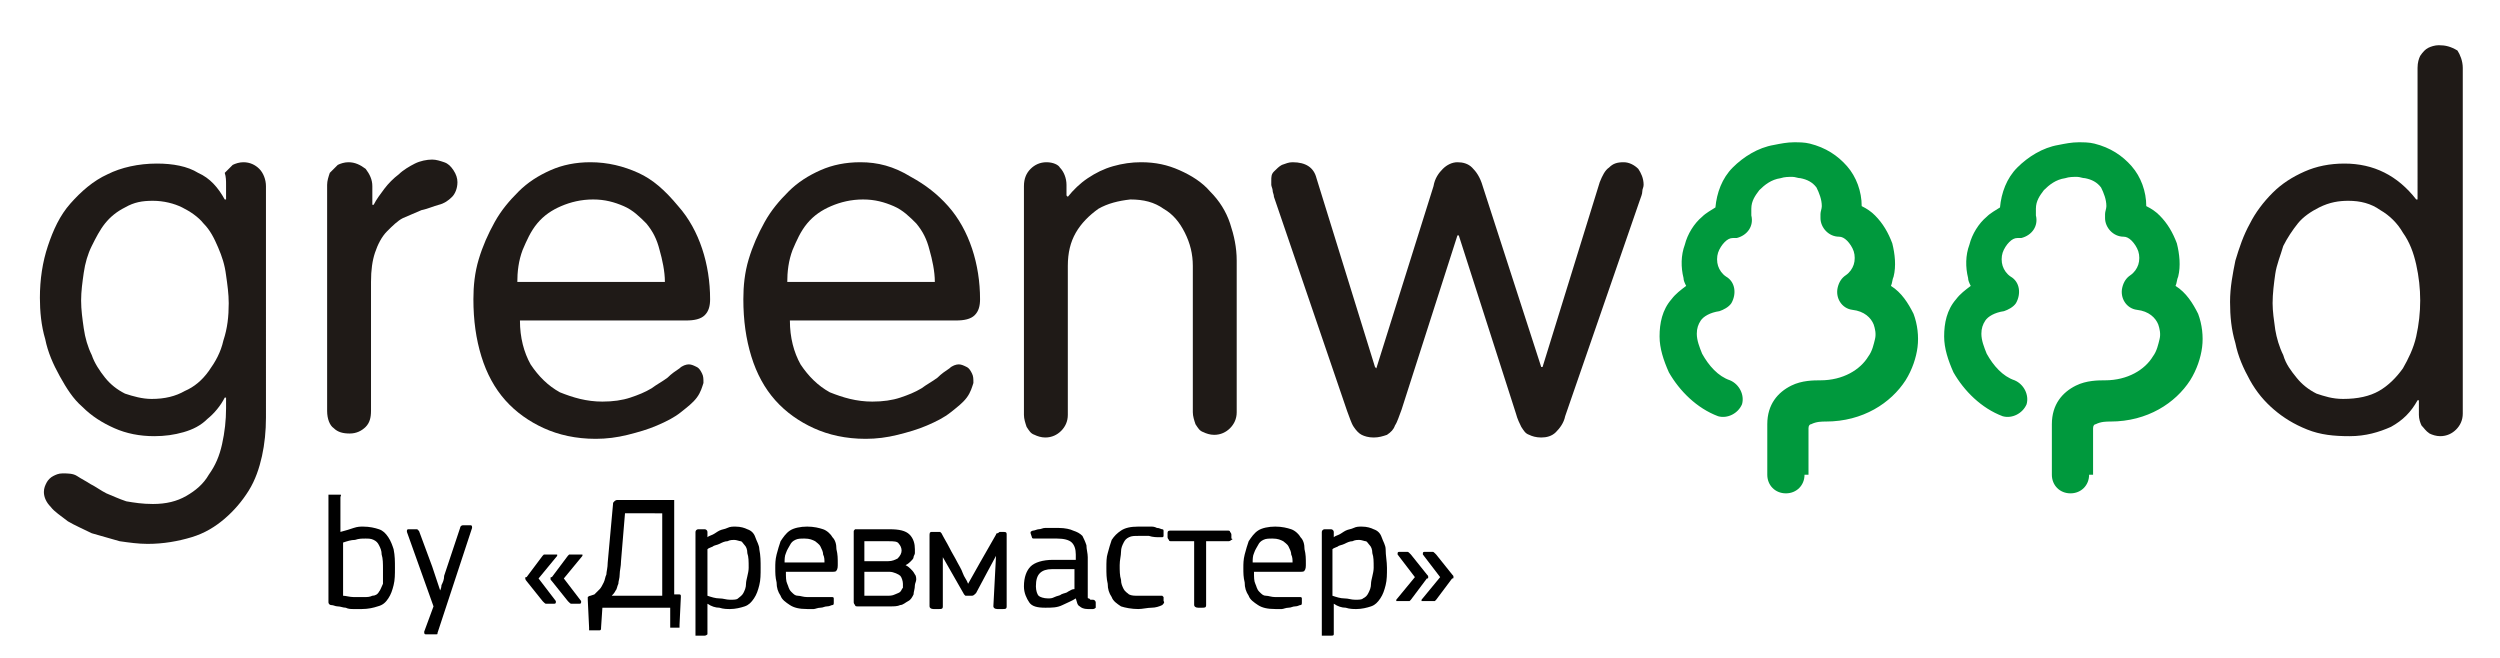
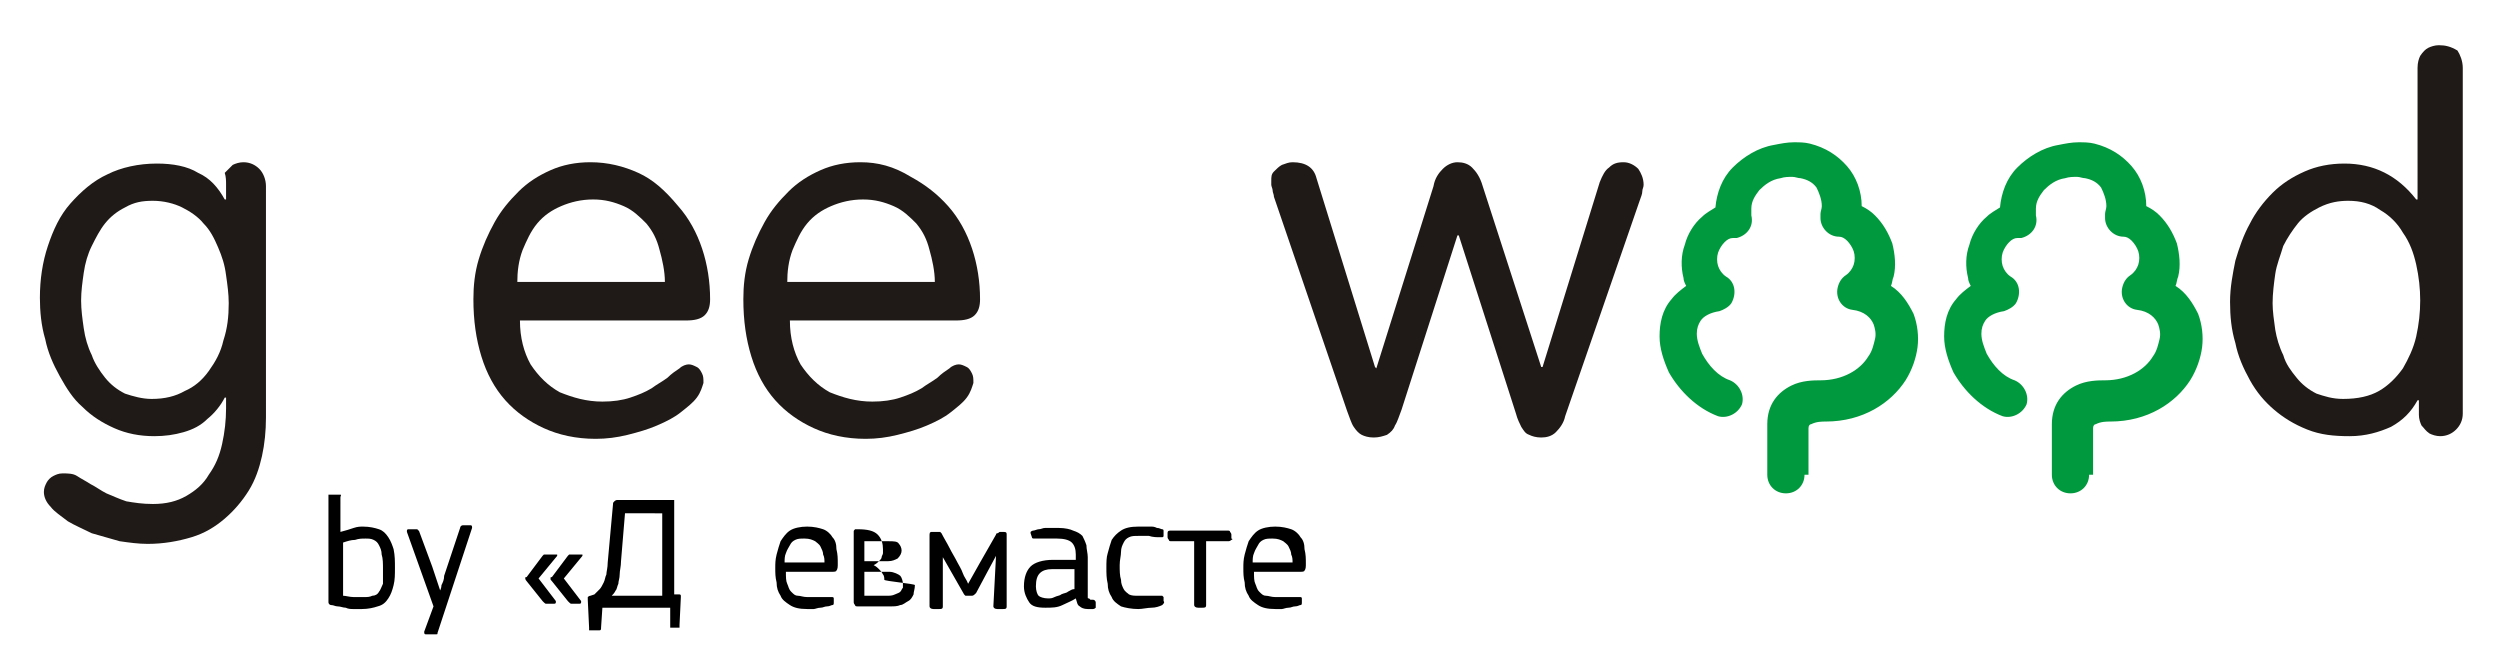
<svg xmlns="http://www.w3.org/2000/svg" id="Слой_1" x="0px" y="0px" viewBox="0 0 188 49.5" style="enable-background:new 0 0 188 49.5;" xml:space="preserve">
  <style type="text/css"> .st0{fill:#1F1A17;} .st1{fill:#00993D;} </style>
  <g>
    <path class="st0" d="M17,29.9v0.8c0,0.9-0.1,1.8-0.3,2.7c-0.2,0.9-0.5,1.6-1,2.3c-0.4,0.7-1,1.2-1.7,1.6c-0.7,0.4-1.5,0.6-2.5,0.6 c-0.8,0-1.4-0.1-2-0.2c-0.6-0.2-1-0.4-1.5-0.6c-0.4-0.2-0.8-0.5-1.2-0.7c-0.3-0.2-0.7-0.4-1-0.6c-0.3-0.2-0.7-0.2-1.1-0.2 c-0.3,0-0.5,0.1-0.7,0.2c-0.2,0.1-0.4,0.3-0.5,0.5S3.3,36.7,3.3,37c0,0.4,0.2,0.8,0.5,1.1c0.3,0.4,0.8,0.7,1.3,1.1 c0.5,0.3,1.2,0.6,1.8,0.9c0.7,0.2,1.4,0.4,2.1,0.6c0.7,0.1,1.4,0.2,2.1,0.2c1.2,0,2.3-0.2,3.3-0.5s1.8-0.8,2.5-1.4 c0.7-0.6,1.3-1.3,1.8-2.1s0.8-1.7,1-2.6c0.2-0.9,0.3-1.9,0.3-2.9V14c0-0.5-0.2-1-0.5-1.3s-0.7-0.5-1.2-0.5c-0.3,0-0.6,0.1-0.8,0.2 c-0.2,0.2-0.4,0.4-0.6,0.6c0.1,0.3,0.1,0.6,0.1,0.9V15h-0.1c-0.5-0.9-1.1-1.6-2-2c-0.8-0.5-1.9-0.7-3.1-0.7c-1.4,0-2.7,0.3-3.7,0.8 c-1.1,0.5-2,1.3-2.8,2.2c-0.8,0.9-1.3,2-1.7,3.2S3,21,3,22.4c0,1,0.1,2.1,0.4,3.1c0.2,1,0.6,1.9,1.1,2.8s1,1.7,1.7,2.3 c0.7,0.7,1.5,1.2,2.4,1.6c0.9,0.4,1.9,0.6,3,0.6c0.8,0,1.5-0.1,2.2-0.3s1.3-0.5,1.8-1c0.5-0.4,1-1,1.3-1.6 C16.9,29.9,17,29.9,17,29.9z M11.5,15.1c0.8,0,1.6,0.2,2.2,0.5c0.6,0.3,1.2,0.7,1.6,1.2c0.5,0.5,0.8,1.1,1.1,1.8 c0.3,0.7,0.5,1.3,0.6,2.1c0.1,0.7,0.2,1.4,0.2,2.1c0,1-0.1,1.9-0.4,2.8c-0.2,0.9-0.6,1.6-1.1,2.3c-0.5,0.7-1.1,1.2-1.8,1.5 c-0.7,0.4-1.5,0.6-2.5,0.6c-0.7,0-1.4-0.2-2-0.4c-0.6-0.3-1.1-0.7-1.5-1.2c-0.4-0.5-0.8-1.1-1-1.7c-0.3-0.6-0.5-1.3-0.6-2 s-0.2-1.4-0.2-2.1s0.1-1.4,0.2-2.1s0.3-1.4,0.6-2c0.3-0.6,0.6-1.2,1-1.7c0.4-0.5,0.9-0.9,1.5-1.2C10.1,15.2,10.7,15.1,11.5,15.1z" />
-     <path class="st0" d="M26.2,12.2c-0.3,0-0.6,0.1-0.8,0.2c-0.2,0.2-0.4,0.4-0.6,0.6c-0.1,0.3-0.2,0.6-0.2,0.9v17 c0,0.6,0.2,1.1,0.5,1.3c0.3,0.3,0.7,0.4,1.2,0.4s0.9-0.2,1.2-0.5c0.3-0.3,0.4-0.7,0.4-1.2v-9.7c0-0.9,0.1-1.6,0.3-2.2 c0.2-0.6,0.5-1.2,0.9-1.6s0.8-0.8,1.2-1c0.5-0.2,0.9-0.4,1.4-0.6c0.5-0.1,0.9-0.3,1.3-0.4c0.4-0.1,0.7-0.3,1-0.6 c0.2-0.2,0.4-0.6,0.4-1.1c0-0.3-0.1-0.6-0.3-0.9c-0.2-0.3-0.4-0.5-0.7-0.6S32.8,12,32.5,12c-0.4,0-0.9,0.1-1.3,0.3 s-0.9,0.5-1.2,0.8c-0.4,0.3-0.8,0.7-1.1,1.1c-0.3,0.4-0.6,0.8-0.8,1.2H28V14c0-0.5-0.2-0.9-0.5-1.3C27.1,12.4,26.7,12.2,26.2,12.2" />
    <path class="st0" d="M38.9,21.3c0-0.9,0.1-1.7,0.4-2.5c0.3-0.7,0.6-1.4,1.1-2s1.1-1,1.8-1.3s1.5-0.5,2.4-0.5s1.6,0.2,2.3,0.5 s1.2,0.8,1.7,1.3c0.5,0.6,0.8,1.2,1,2c0.2,0.7,0.4,1.6,0.4,2.4H38.9V21.3z M44.4,12.2c-1.1,0-2.1,0.2-3,0.6 c-0.9,0.4-1.7,0.9-2.4,1.6c-0.7,0.7-1.3,1.4-1.8,2.3c-0.5,0.9-0.9,1.8-1.2,2.8s-0.4,2-0.4,3c0,1.6,0.2,3,0.6,4.3 c0.4,1.3,1,2.4,1.8,3.3s1.8,1.6,2.9,2.1c1.1,0.5,2.4,0.8,3.9,0.8c0.8,0,1.6-0.1,2.4-0.3c0.8-0.2,1.5-0.4,2.2-0.7s1.3-0.6,1.8-1 s0.9-0.7,1.2-1.1s0.4-0.8,0.5-1.1c0-0.3,0-0.5-0.1-0.7s-0.2-0.4-0.4-0.5s-0.4-0.2-0.6-0.2c-0.2,0-0.5,0.1-0.7,0.3 c-0.3,0.2-0.6,0.4-0.9,0.7c-0.4,0.3-0.8,0.5-1.2,0.8c-0.5,0.3-1,0.5-1.6,0.7s-1.3,0.3-2.1,0.3c-1.2,0-2.2-0.3-3.2-0.7 c-0.9-0.5-1.6-1.2-2.2-2.1c-0.5-0.9-0.8-2-0.8-3.3h12.5c0.6,0,1.1-0.1,1.4-0.4c0.3-0.3,0.4-0.7,0.4-1.2c0-1.3-0.2-2.6-0.6-3.8 c-0.4-1.2-1-2.3-1.8-3.2c-1-1.2-1.9-2-3-2.5S45.7,12.2,44.4,12.2z" />
    <path class="st0" d="M59.2,21.3c0-0.9,0.1-1.7,0.4-2.5c0.3-0.7,0.6-1.4,1.1-2s1.1-1,1.8-1.3S64,15,64.9,15s1.6,0.2,2.3,0.5 c0.7,0.3,1.2,0.8,1.7,1.3c0.5,0.6,0.8,1.2,1,2c0.2,0.7,0.4,1.6,0.4,2.4H59.2V21.3z M64.7,12.2c-1.1,0-2.1,0.2-3,0.6 c-0.9,0.4-1.7,0.9-2.4,1.6c-0.7,0.7-1.3,1.4-1.8,2.3c-0.5,0.9-0.9,1.8-1.2,2.8s-0.4,2-0.4,3c0,1.6,0.2,3,0.6,4.3 c0.4,1.3,1,2.4,1.8,3.3s1.8,1.6,2.9,2.1c1.1,0.5,2.4,0.8,3.9,0.8c0.8,0,1.6-0.1,2.4-0.3s1.5-0.4,2.2-0.7s1.3-0.6,1.8-1 s0.9-0.7,1.2-1.1c0.3-0.4,0.4-0.8,0.5-1.1c0-0.3,0-0.5-0.1-0.7s-0.2-0.4-0.4-0.5c-0.2-0.1-0.4-0.2-0.6-0.2s-0.5,0.1-0.7,0.3 c-0.3,0.2-0.6,0.4-0.9,0.7c-0.4,0.3-0.8,0.5-1.2,0.8c-0.5,0.3-1,0.5-1.6,0.7s-1.3,0.3-2.1,0.3c-1.2,0-2.2-0.3-3.2-0.7 c-0.9-0.5-1.6-1.2-2.2-2.1c-0.5-0.9-0.8-2-0.8-3.3h12.5c0.6,0,1.1-0.1,1.4-0.4s0.4-0.7,0.4-1.2c0-1.3-0.2-2.6-0.6-3.8 c-0.4-1.2-1-2.3-1.8-3.2c-0.8-0.9-1.7-1.6-2.8-2.2C67.2,12.5,66,12.2,64.7,12.2z" />
-     <path class="st0" d="M78.7,12.2c-0.5,0-0.9,0.2-1.2,0.5S77,13.4,77,14v17.2c0,0.3,0.1,0.6,0.2,0.9c0.2,0.3,0.3,0.5,0.6,0.6 c0.2,0.1,0.5,0.2,0.8,0.2c0.5,0,0.9-0.2,1.2-0.5c0.3-0.3,0.5-0.7,0.5-1.2V20c0-1,0.2-1.8,0.6-2.5s1-1.3,1.7-1.8 c0.7-0.4,1.5-0.6,2.4-0.7c1,0,1.8,0.2,2.5,0.7c0.7,0.4,1.2,1,1.6,1.8s0.6,1.6,0.6,2.5v11c0,0.3,0.1,0.6,0.2,0.9 c0.2,0.3,0.3,0.5,0.6,0.6c0.2,0.1,0.5,0.2,0.8,0.2c0.5,0,0.9-0.2,1.2-0.5c0.3-0.3,0.5-0.7,0.5-1.2V19.6c0-1-0.2-1.9-0.5-2.8 s-0.8-1.7-1.5-2.4c-0.6-0.7-1.4-1.2-2.3-1.6c-0.9-0.4-1.8-0.6-2.9-0.6c-0.7,0-1.4,0.1-2.1,0.3s-1.3,0.5-1.9,0.9s-1.1,0.9-1.5,1.4 l-0.1-0.1v-0.8c0-0.5-0.2-1-0.5-1.3C79.6,12.4,79.2,12.2,78.7,12.2" />
    <path class="st0" d="M97.2,12.2c-0.3,0-0.5,0.1-0.8,0.2c-0.2,0.1-0.4,0.3-0.6,0.5s-0.2,0.4-0.2,0.7c0,0.1,0,0.1,0,0.3 c0,0.1,0.1,0.3,0.1,0.4c0,0.2,0.1,0.3,0.1,0.5l5.5,16.1c0.2,0.5,0.3,0.9,0.5,1.2s0.4,0.5,0.6,0.6s0.5,0.2,0.9,0.2s0.7-0.1,1-0.2 c0.3-0.2,0.5-0.4,0.6-0.7c0.2-0.3,0.3-0.7,0.5-1.2l4.2-13.1h0.1l4.3,13.4c0.1,0.4,0.3,0.8,0.4,1c0.2,0.3,0.3,0.5,0.6,0.6 c0.2,0.1,0.5,0.2,0.9,0.2s0.8-0.1,1.1-0.4c0.3-0.3,0.6-0.7,0.7-1.2l5.6-16.2c0.1-0.3,0.2-0.5,0.2-0.7s0.1-0.3,0.1-0.5 c0-0.5-0.2-0.9-0.4-1.2c-0.3-0.3-0.7-0.5-1.1-0.5c-0.5,0-0.8,0.1-1.1,0.4c-0.3,0.2-0.5,0.6-0.7,1.1L116,27.6h-0.1L111.5,14 c-0.2-0.7-0.5-1.1-0.8-1.4c-0.3-0.3-0.7-0.4-1.1-0.4s-0.8,0.2-1.1,0.5c-0.3,0.3-0.6,0.7-0.7,1.3l-4.3,13.7l-0.1-0.1L99,13.4 c-0.1-0.4-0.3-0.7-0.6-0.9C98.1,12.3,97.7,12.2,97.2,12.2" />
    <path class="st0" d="M183.4,3.4c-0.3,0-0.6,0.1-0.8,0.2c-0.2,0.1-0.4,0.3-0.6,0.6c-0.1,0.2-0.2,0.5-0.2,0.9V15h-0.1 c-1.4-1.8-3.2-2.7-5.4-2.7c-1.1,0-2.1,0.2-3,0.6c-0.9,0.4-1.7,0.9-2.4,1.6c-0.7,0.7-1.3,1.5-1.7,2.3c-0.5,0.9-0.8,1.8-1.1,2.8 c-0.2,1-0.4,2-0.4,3.1s0.1,2.1,0.4,3.1c0.2,1,0.6,1.9,1.1,2.8s1.1,1.6,1.8,2.2s1.5,1.1,2.5,1.5s2,0.5,3.2,0.5s2.2-0.3,3.1-0.7 c0.9-0.5,1.5-1.1,2-2h0.1v1.1c0,0.3,0.1,0.6,0.2,0.8c0.2,0.2,0.3,0.4,0.6,0.6c0.2,0.1,0.5,0.2,0.8,0.2c0.5,0,0.9-0.2,1.2-0.5 s0.5-0.7,0.5-1.2v-26c0-0.5-0.2-1-0.4-1.3C184.3,3.5,183.9,3.4,183.4,3.4 M176.6,15.1c0.9,0,1.7,0.2,2.4,0.7c0.7,0.4,1.3,1,1.7,1.7 c0.5,0.7,0.8,1.5,1,2.4s0.3,1.8,0.3,2.7c0,0.9-0.1,1.8-0.3,2.7c-0.2,0.9-0.6,1.7-1,2.4c-0.5,0.7-1.1,1.3-1.8,1.7 c-0.7,0.4-1.6,0.6-2.7,0.6c-0.8,0-1.4-0.2-2-0.4c-0.6-0.3-1.1-0.7-1.5-1.2s-0.8-1-1-1.7c-0.3-0.6-0.5-1.3-0.6-1.9 c-0.1-0.7-0.2-1.4-0.2-2c0-0.7,0.1-1.5,0.2-2.2c0.1-0.7,0.4-1.4,0.6-2.1c0.3-0.6,0.7-1.2,1.1-1.7c0.4-0.5,1-0.9,1.6-1.2 C175.2,15.2,175.9,15.1,176.6,15.1z" />
    <path class="st1" d="M135.7,35.7c0,0.8-0.6,1.4-1.4,1.4c-0.8,0-1.4-0.6-1.4-1.4v-3.8c0-1.5,0.8-2.4,1.8-2.9 c0.8-0.4,1.7-0.4,2.2-0.4c1.7,0,3-0.8,3.6-1.8c0.3-0.4,0.4-0.9,0.5-1.3s0-0.8-0.1-1.1c-0.2-0.5-0.7-1-1.6-1.1 c-0.8-0.1-1.3-0.9-1.1-1.7c0.1-0.4,0.3-0.7,0.6-0.9c0.3-0.2,0.5-0.5,0.6-0.8s0.1-0.7,0-1s-0.3-0.6-0.5-0.8 c-0.2-0.2-0.4-0.3-0.6-0.3c-0.8,0-1.4-0.7-1.4-1.4c0-0.1,0-0.2,0-0.3c0-0.2,0.1-0.4,0.1-0.6c0-0.5-0.2-1-0.4-1.4 c-0.3-0.4-0.7-0.6-1.2-0.7c-0.2,0-0.4-0.1-0.6-0.1c-0.3,0-0.6,0-0.9,0.1c-0.7,0.1-1.2,0.5-1.6,0.9c-0.3,0.4-0.6,0.8-0.6,1.4l0,0 c0,0.2,0,0.3,0,0.5c0.2,0.8-0.3,1.5-1.1,1.7c-0.1,0-0.2,0-0.3,0c-0.2,0-0.4,0.1-0.6,0.3c-0.2,0.2-0.4,0.5-0.5,0.8s-0.1,0.7,0,1 s0.3,0.6,0.6,0.8c0.7,0.4,0.8,1.3,0.4,2c-0.2,0.3-0.6,0.5-0.9,0.6l0,0c-0.7,0.1-1.2,0.4-1.4,0.7c-0.2,0.3-0.3,0.6-0.3,1 c0,0.5,0.2,1,0.4,1.5c0.5,0.9,1.2,1.7,2.1,2c0.7,0.3,1.1,1.1,0.9,1.8c-0.3,0.7-1.1,1.1-1.8,0.9c-1.6-0.6-2.9-1.9-3.7-3.3 c-0.4-0.9-0.7-1.8-0.7-2.7c0-1,0.2-2,0.9-2.8c0.3-0.4,0.7-0.7,1.1-1c-0.1-0.2-0.2-0.4-0.2-0.6c-0.2-0.8-0.2-1.7,0.1-2.5 c0.2-0.8,0.7-1.6,1.3-2.1c0.3-0.3,0.7-0.5,1-0.7c0.1-1.1,0.5-2.2,1.3-3s1.9-1.5,3.1-1.7c0.5-0.1,1-0.2,1.5-0.2c0.4,0,0.8,0,1.2,0.1 c1.2,0.3,2.1,0.9,2.8,1.7s1.1,1.9,1.1,3c0.4,0.2,0.7,0.4,1,0.7c0.6,0.6,1,1.3,1.3,2.1c0.2,0.8,0.3,1.7,0.1,2.5 c-0.1,0.2-0.1,0.5-0.2,0.7c0.8,0.5,1.3,1.3,1.7,2.1c0.3,0.8,0.4,1.7,0.3,2.5c-0.1,0.8-0.4,1.7-0.9,2.5c-1.1,1.7-3.2,3.1-6,3.1 c-0.3,0-0.7,0-1.1,0.2c-0.1,0-0.2,0.1-0.2,0.3v3.5H135.7z" />
    <path class="st1" d="M157.1,35.7c0,0.8-0.6,1.4-1.4,1.4c-0.8,0-1.4-0.6-1.4-1.4v-3.8c0-1.5,0.8-2.4,1.8-2.9 c0.8-0.4,1.7-0.4,2.2-0.4c1.7,0,3-0.8,3.6-1.8c0.3-0.4,0.4-0.9,0.5-1.3s0-0.8-0.1-1.1c-0.2-0.5-0.7-1-1.6-1.1 c-0.8-0.1-1.3-0.9-1.1-1.7c0.1-0.4,0.3-0.7,0.6-0.9c0.3-0.2,0.5-0.5,0.6-0.8s0.1-0.7,0-1s-0.3-0.6-0.5-0.8 c-0.2-0.2-0.4-0.3-0.6-0.3c-0.8,0-1.4-0.7-1.4-1.4c0-0.1,0-0.2,0-0.3c0-0.2,0.1-0.4,0.1-0.6c0-0.5-0.2-1-0.4-1.4 c-0.3-0.4-0.7-0.6-1.2-0.7c-0.2,0-0.4-0.1-0.6-0.1c-0.3,0-0.6,0-0.9,0.1c-0.7,0.1-1.2,0.5-1.6,0.9c-0.3,0.4-0.6,0.8-0.6,1.4l0,0 c0,0.2,0,0.3,0,0.5c0.2,0.8-0.3,1.5-1.1,1.7c-0.1,0-0.2,0-0.3,0c-0.2,0-0.4,0.1-0.6,0.3c-0.2,0.2-0.4,0.5-0.5,0.8s-0.1,0.7,0,1 s0.3,0.6,0.6,0.8c0.7,0.4,0.8,1.3,0.4,2c-0.2,0.3-0.6,0.5-0.9,0.6l0,0c-0.7,0.1-1.2,0.4-1.4,0.7c-0.2,0.3-0.3,0.6-0.3,1 c0,0.5,0.2,1,0.4,1.5c0.5,0.9,1.2,1.7,2.1,2c0.7,0.3,1.1,1.1,0.9,1.8c-0.3,0.7-1.1,1.1-1.8,0.9c-1.6-0.6-2.9-1.9-3.7-3.3 c-0.4-0.9-0.7-1.8-0.7-2.7c0-1,0.2-2,0.9-2.8c0.3-0.4,0.7-0.7,1.1-1c-0.1-0.2-0.2-0.4-0.2-0.6c-0.2-0.8-0.2-1.7,0.1-2.5 c0.2-0.8,0.7-1.6,1.3-2.1c0.3-0.3,0.7-0.5,1-0.7c0.1-1.1,0.5-2.2,1.3-3s1.9-1.5,3.1-1.7c0.5-0.1,1-0.2,1.5-0.2c0.4,0,0.8,0,1.2,0.1 c1.2,0.3,2.1,0.9,2.8,1.7s1.1,1.9,1.1,3c0.4,0.2,0.7,0.4,1,0.7c0.6,0.6,1,1.3,1.3,2.1c0.2,0.8,0.3,1.7,0.1,2.5 c-0.1,0.2-0.1,0.5-0.2,0.7c0.8,0.5,1.3,1.3,1.7,2.1c0.3,0.8,0.4,1.7,0.3,2.5c-0.1,0.8-0.4,1.7-0.9,2.5c-1.1,1.7-3.2,3.1-6,3.1 c-0.3,0-0.7,0-1.1,0.2c-0.1,0-0.2,0.1-0.2,0.3v3.5H157.1z" />
  </g>
  <g>
    <path d="M29.7,42.7c0,0.5,0,0.9-0.1,1.3s-0.2,0.7-0.4,1s-0.4,0.5-0.8,0.6c-0.3,0.1-0.7,0.2-1.2,0.2c-0.2,0-0.4,0-0.6,0 c-0.2,0-0.4,0-0.6-0.1c-0.2,0-0.4-0.1-0.6-0.1c-0.2,0-0.3-0.1-0.5-0.1c-0.1,0-0.2-0.1-0.2-0.2c0-0.1,0-0.2,0-0.3v-7.6 c0-0.1,0-0.1,0-0.2c0,0,0.1,0,0.2,0h0.5c0.1,0,0.1,0,0.2,0s0,0.1,0,0.2V40l0,0c0.4-0.1,0.7-0.2,1-0.3c0.3-0.1,0.5-0.1,0.7-0.1 c0.5,0,0.9,0.1,1.2,0.2s0.5,0.3,0.7,0.6s0.3,0.6,0.4,0.9C29.7,41.8,29.7,42.2,29.7,42.7z M28.8,42.8c0-0.4,0-0.8-0.1-1.1 c0-0.3-0.1-0.5-0.2-0.7c-0.1-0.2-0.2-0.3-0.4-0.4c-0.2-0.1-0.4-0.1-0.6-0.1c-0.3,0-0.5,0-0.8,0.1c-0.3,0-0.6,0.1-0.9,0.2v4 c0.2,0,0.5,0.1,0.8,0.1c0.3,0,0.5,0,0.8,0c0.2,0,0.4,0,0.6-0.1c0.2,0,0.4-0.1,0.5-0.3c0.1-0.1,0.2-0.4,0.3-0.6 C28.8,43.7,28.8,43.3,28.8,42.8z" />
    <path d="M32.9,47.6c0,0.1,0,0.1-0.1,0.1c0,0-0.1,0-0.2,0h-0.6c-0.1,0-0.1-0.1-0.1-0.2l0.7-1.9L30.6,40c0,0,0-0.1,0-0.1 c0,0,0-0.1,0.1-0.1h0.6c0.1,0,0.1,0,0.1,0c0,0,0,0.1,0.1,0.1l1,2.7l0.6,1.8c0,0,0.1-0.2,0.1-0.4c0.1-0.2,0.2-0.4,0.2-0.7 c0.1-0.3,0.2-0.6,0.3-0.9l0.9-2.7c0-0.1,0.1-0.2,0.2-0.2h0.6c0.1,0,0.1,0.1,0.1,0.2L32.9,47.6z" />
    <path d="M40.8,41.8c0,0,0.1-0.1,0.1-0.1c0,0,0.1,0,0.2,0h0.7c0,0,0.1,0,0.1,0c0,0,0,0.1,0,0.1l-1.4,1.7l1.3,1.7c0,0,0,0.1,0,0.1 s0,0.1-0.1,0.1h-0.6c-0.1,0-0.1,0-0.2-0.1c0,0-0.1-0.1-0.1-0.1l-1.2-1.5c-0.1-0.1-0.1-0.2-0.1-0.2c0-0.1,0-0.1,0.1-0.1L40.8,41.8z M42.7,41.8c0,0,0.1-0.1,0.1-0.1c0,0,0.1,0,0.2,0h0.7c0,0,0.1,0,0.1,0c0,0,0,0.1,0,0.1l-1.4,1.7l1.3,1.7c0,0,0,0.1,0,0.1 c0,0,0,0.1-0.1,0.1H43c-0.1,0-0.1,0-0.2-0.1c0,0-0.1-0.1-0.1-0.1l-1.2-1.5c-0.1-0.1-0.1-0.1-0.1-0.2c0-0.1,0-0.1,0.1-0.1L42.7,41.8 z" />
    <path d="M50.4,45.7h-5.1l-0.1,1.5c0,0.1,0,0.2-0.1,0.2c0,0-0.1,0-0.2,0h-0.5c-0.1,0-0.1,0-0.1,0c0,0,0-0.1,0-0.2l-0.1-2.1 c0-0.1,0-0.2,0-0.2c0,0,0.1-0.1,0.2-0.1l0.3-0.1c0.1-0.1,0.3-0.3,0.4-0.4s0.2-0.3,0.3-0.5c0.1-0.2,0.1-0.4,0.2-0.6 c0-0.2,0.1-0.5,0.1-0.9l0.4-4.4c0-0.1,0-0.1,0.1-0.2c0,0,0.1-0.1,0.2-0.1h4.2c0.1,0,0.1,0,0.1,0c0,0,0,0.1,0,0.2v6.9l0.4,0 c0.1,0,0.1,0.1,0.1,0.1c0,0.1,0,0.1,0,0.1l-0.1,2.1c0,0.1,0,0.2,0,0.2c0,0-0.1,0-0.1,0h-0.5c-0.1,0-0.1,0-0.1,0c0,0,0-0.1,0-0.2 L50.4,45.7z M49.8,44.8v-6.2H47l-0.3,3.6c0,0.4-0.1,0.7-0.1,1c0,0.3-0.1,0.5-0.1,0.7c-0.1,0.2-0.1,0.4-0.2,0.5 c-0.1,0.2-0.2,0.3-0.3,0.4H49.8z" />
-     <path d="M57.2,42.7c0,0.5,0,0.9-0.1,1.3c-0.1,0.4-0.2,0.7-0.4,1c-0.2,0.3-0.4,0.5-0.7,0.6c-0.3,0.1-0.7,0.2-1.1,0.2 c-0.2,0-0.5,0-0.8-0.1c-0.3,0-0.6-0.1-0.9-0.3l0,0v2.1c0,0.1,0,0.1,0,0.2c0,0-0.1,0.1-0.2,0.1h-0.5c-0.1,0-0.1,0-0.2,0 c0,0,0-0.1,0-0.2V40c0-0.1,0.1-0.2,0.2-0.2H53c0.1,0,0.2,0.1,0.2,0.2v0.4l0,0c0.1-0.1,0.2-0.1,0.4-0.2s0.3-0.2,0.5-0.3 c0.2-0.1,0.4-0.1,0.6-0.2s0.4-0.1,0.6-0.1c0.4,0,0.7,0.1,0.9,0.2c0.3,0.1,0.5,0.3,0.6,0.6c0.1,0.3,0.3,0.6,0.3,0.9 C57.2,41.8,57.2,42.2,57.2,42.7z M56.3,42.7c0-0.5,0-0.8-0.1-1.1c0-0.3-0.1-0.5-0.2-0.6s-0.2-0.3-0.3-0.3c-0.1,0-0.3-0.1-0.5-0.1 c-0.1,0-0.3,0-0.5,0.1c-0.2,0-0.4,0.1-0.6,0.2c-0.2,0.1-0.4,0.1-0.5,0.2c-0.2,0.1-0.3,0.1-0.4,0.2v3.5c0.3,0.1,0.6,0.2,0.9,0.2 s0.5,0.1,0.8,0.1s0.5,0,0.6-0.1s0.3-0.2,0.4-0.4c0.1-0.2,0.2-0.4,0.2-0.7S56.3,43.1,56.3,42.7z" />
    <path d="M63,42.4c0,0.2,0,0.4-0.1,0.5C62.9,43,62.7,43,62.5,43h-3.4c0,0.4,0,0.7,0.1,0.9c0.1,0.2,0.1,0.4,0.3,0.6s0.3,0.3,0.5,0.3 s0.4,0.1,0.7,0.1c0.1,0,0.3,0,0.4,0c0.2,0,0.3,0,0.5,0c0.2,0,0.3,0,0.4,0c0.1,0,0.3,0,0.4,0c0.1,0,0.1,0,0.2,0s0.1,0.1,0.1,0.1 l0,0.3c0,0.1,0,0.2-0.1,0.2c-0.1,0-0.2,0.1-0.4,0.1s-0.3,0.1-0.5,0.1c-0.2,0-0.4,0.1-0.5,0.1c-0.2,0-0.3,0-0.5,0 c-0.6,0-1-0.1-1.3-0.3c-0.3-0.2-0.6-0.4-0.7-0.7c-0.2-0.3-0.3-0.6-0.3-1c-0.1-0.4-0.1-0.7-0.1-1.1c0-0.3,0-0.6,0.1-1s0.2-0.7,0.3-1 c0.2-0.3,0.4-0.6,0.7-0.8c0.3-0.2,0.8-0.3,1.3-0.3c0.5,0,0.9,0.1,1.2,0.2s0.6,0.4,0.7,0.6c0.2,0.2,0.3,0.5,0.3,0.9 C63,41.7,63,42,63,42.4z M62,42.3c0-0.2,0-0.4-0.1-0.6c0-0.2-0.1-0.4-0.2-0.6s-0.3-0.3-0.4-0.4c-0.2-0.1-0.4-0.2-0.8-0.2 c-0.3,0-0.5,0-0.7,0.1c-0.2,0.1-0.3,0.2-0.4,0.4c-0.1,0.2-0.2,0.3-0.3,0.6c-0.1,0.2-0.1,0.5-0.1,0.7H62z" />
-     <path d="M68.8,44c0,0.3-0.1,0.5-0.1,0.7c-0.1,0.2-0.2,0.4-0.4,0.5c-0.2,0.1-0.4,0.3-0.6,0.3c-0.2,0.1-0.5,0.1-0.7,0.1h-2.5 c-0.1,0-0.2,0-0.2-0.1c0,0-0.1-0.1-0.1-0.2V40c0-0.1,0-0.1,0.1-0.2c0,0,0.1,0,0.2,0h2.4c0.7,0,1.2,0.1,1.5,0.4s0.4,0.7,0.4,1.1 c0,0.1,0,0.2,0,0.3c0,0.1-0.1,0.2-0.1,0.3c0,0.1-0.1,0.2-0.2,0.3c-0.1,0.1-0.2,0.2-0.4,0.3c0.2,0.1,0.3,0.2,0.4,0.3 c0.1,0.1,0.2,0.2,0.3,0.4c0.1,0.1,0.1,0.3,0.1,0.4S68.8,43.9,68.8,44z M65,42.2h1.8c0.3,0,0.5-0.1,0.7-0.2c0.2-0.2,0.3-0.4,0.3-0.6 c0-0.2-0.1-0.4-0.2-0.5c-0.1-0.2-0.4-0.2-0.8-0.2H65V42.2z M67.9,43.9c0-0.2-0.1-0.5-0.2-0.6S67.2,43,66.9,43H65v1.8h1.7 c0.2,0,0.4,0,0.6-0.1c0.2-0.1,0.3-0.1,0.4-0.2c0.1-0.1,0.1-0.2,0.2-0.3C67.9,44.1,67.9,44,67.9,43.9z" />
+     <path d="M68.8,44c0,0.3-0.1,0.5-0.1,0.7c-0.1,0.2-0.2,0.4-0.4,0.5c-0.2,0.1-0.4,0.3-0.6,0.3c-0.2,0.1-0.5,0.1-0.7,0.1h-2.5 c-0.1,0-0.2,0-0.2-0.1c0,0-0.1-0.1-0.1-0.2V40c0-0.1,0-0.1,0.1-0.2c0,0,0.1,0,0.2,0c0.7,0,1.2,0.1,1.5,0.4s0.4,0.7,0.4,1.1 c0,0.1,0,0.2,0,0.3c0,0.1-0.1,0.2-0.1,0.3c0,0.1-0.1,0.2-0.2,0.3c-0.1,0.1-0.2,0.2-0.4,0.3c0.2,0.1,0.3,0.2,0.4,0.3 c0.1,0.1,0.2,0.2,0.3,0.4c0.1,0.1,0.1,0.3,0.1,0.4S68.8,43.9,68.8,44z M65,42.2h1.8c0.3,0,0.5-0.1,0.7-0.2c0.2-0.2,0.3-0.4,0.3-0.6 c0-0.2-0.1-0.4-0.2-0.5c-0.1-0.2-0.4-0.2-0.8-0.2H65V42.2z M67.9,43.9c0-0.2-0.1-0.5-0.2-0.6S67.2,43,66.9,43H65v1.8h1.7 c0.2,0,0.4,0,0.6-0.1c0.2-0.1,0.3-0.1,0.4-0.2c0.1-0.1,0.1-0.2,0.2-0.3C67.9,44.1,67.9,44,67.9,43.9z" />
    <path d="M74.9,41.8l-0.7,1.3l-0.8,1.5c-0.1,0.1-0.2,0.2-0.3,0.2h-0.3c-0.1,0-0.2,0-0.2,0c0,0-0.1-0.1-0.1-0.1l-0.8-1.4l-0.8-1.4h0 v3.7c0,0.2-0.1,0.2-0.3,0.2h-0.4c-0.2,0-0.3-0.1-0.3-0.2v-5.4c0-0.2,0.1-0.2,0.2-0.2h0.4c0.1,0,0.2,0,0.2,0c0,0,0.1,0.1,0.1,0.1 c0.2,0.4,0.4,0.7,0.6,1.1c0.2,0.4,0.4,0.7,0.6,1.1c0.1,0.2,0.3,0.5,0.4,0.8c0.1,0.3,0.3,0.5,0.4,0.8l0.9-1.6l1.2-2.1 c0-0.1,0.1-0.1,0.1-0.1c0.1,0,0.1-0.1,0.2-0.1h0.3c0.2,0,0.2,0.1,0.2,0.2v5.4c0,0.2-0.1,0.2-0.3,0.2h-0.4c-0.2,0-0.3-0.1-0.3-0.2 L74.9,41.8L74.9,41.8z" />
    <path d="M80.9,45c-0.3,0.2-0.6,0.3-1,0.5c-0.4,0.2-0.8,0.2-1.3,0.2c-0.6,0-1-0.1-1.2-0.4c-0.2-0.3-0.4-0.7-0.4-1.2 c0-0.7,0.2-1.2,0.5-1.5c0.3-0.3,0.9-0.5,1.7-0.5h1.7v-0.4c0-0.4-0.1-0.7-0.3-0.9s-0.6-0.3-1.1-0.3c-0.1,0-0.2,0-0.4,0 c-0.1,0-0.3,0-0.4,0c-0.2,0-0.3,0-0.5,0c-0.2,0-0.3,0-0.4,0c-0.1,0-0.2,0-0.2-0.1l-0.1-0.3c0-0.1,0-0.1,0-0.1s0.1-0.1,0.2-0.1 c0.1,0,0.3-0.1,0.4-0.1c0.2,0,0.3-0.1,0.5-0.1c0.2,0,0.4,0,0.5,0c0.2,0,0.3,0,0.5,0c0.5,0,0.9,0.1,1.1,0.2c0.3,0.1,0.5,0.2,0.7,0.4 c0.1,0.2,0.2,0.4,0.3,0.7c0,0.3,0.1,0.6,0.1,0.9v2.7c0,0.1,0,0.2,0,0.3c0,0.1,0,0.1,0.1,0.1c0,0,0.1,0.1,0.1,0.1c0.1,0,0.1,0,0.2,0 c0.1,0,0.2,0.1,0.2,0.2v0.3c0,0.1,0,0.1,0,0.1c0,0-0.1,0.1-0.2,0.1c-0.1,0-0.3,0-0.4,0c-0.3,0-0.5-0.1-0.6-0.2 C81,45.5,81,45.3,80.9,45L80.9,45z M80.9,42.8h-1.8c-0.4,0-0.7,0.1-0.9,0.3c-0.2,0.2-0.3,0.5-0.3,1c0,0.3,0.1,0.6,0.2,0.7 c0.1,0.1,0.4,0.2,0.7,0.2c0.2,0,0.3,0,0.5-0.1s0.4-0.1,0.5-0.2c0.2-0.1,0.4-0.1,0.5-0.2c0.2-0.1,0.3-0.2,0.5-0.2V42.8z" />
    <path d="M87.4,45.5c-0.2,0.1-0.5,0.2-0.8,0.2c-0.3,0-0.7,0.1-1,0.1c-0.5,0-1-0.1-1.3-0.2c-0.3-0.2-0.6-0.4-0.7-0.7 c-0.2-0.3-0.3-0.6-0.3-1c-0.1-0.4-0.1-0.8-0.1-1.2c0-0.4,0-0.8,0.1-1.1c0.1-0.4,0.2-0.7,0.3-1c0.2-0.3,0.4-0.5,0.7-0.7 s0.7-0.3,1.3-0.3c0.1,0,0.3,0,0.4,0c0.2,0,0.3,0,0.5,0c0.2,0,0.3,0,0.5,0.1c0.2,0,0.3,0.1,0.4,0.1c0.1,0,0.1,0.1,0.1,0.1 c0,0,0,0.1,0,0.1l0,0.3c0,0.1-0.1,0.1-0.1,0.1s-0.1,0-0.2,0c-0.2,0-0.5,0-0.8-0.1c-0.3,0-0.6,0-0.8,0c-0.3,0-0.5,0-0.7,0.1 c-0.2,0.1-0.3,0.2-0.4,0.4s-0.2,0.4-0.2,0.7s-0.1,0.6-0.1,1c0,0.4,0,0.8,0.1,1.1c0,0.3,0.1,0.5,0.2,0.7c0.1,0.2,0.3,0.3,0.4,0.4 c0.2,0.1,0.4,0.1,0.7,0.1c0.1,0,0.2,0,0.4,0s0.3,0,0.4,0c0.1,0,0.3,0,0.4,0c0.2,0,0.3,0,0.4,0c0.1,0,0.1,0,0.2,0 c0,0,0.1,0.1,0.1,0.1l0,0.3C87.6,45.3,87.5,45.4,87.4,45.5z" />
    <path d="M92.6,40.6c0,0-0.1,0.1-0.2,0.1h-1.7v4.8c0,0.2-0.1,0.2-0.3,0.2h-0.3c-0.2,0-0.3-0.1-0.3-0.2v-4.8h-1.7 c-0.1,0-0.2,0-0.2-0.1c0,0-0.1-0.1-0.1-0.2v-0.3c0-0.2,0.1-0.2,0.3-0.2h4.2c0.1,0,0.2,0,0.2,0.1c0,0,0.1,0.1,0.1,0.2v0.3 C92.7,40.5,92.7,40.6,92.6,40.6z" />
    <path d="M98.2,42.4c0,0.2,0,0.4-0.1,0.5C98.1,43,97.9,43,97.7,43h-3.4c0,0.4,0,0.7,0.1,0.9c0.1,0.2,0.1,0.4,0.3,0.6 s0.3,0.3,0.5,0.3s0.4,0.1,0.7,0.1c0.1,0,0.3,0,0.4,0c0.2,0,0.3,0,0.5,0c0.2,0,0.3,0,0.4,0c0.1,0,0.3,0,0.4,0c0.1,0,0.1,0,0.2,0 s0.1,0.1,0.1,0.1l0,0.3c0,0.1,0,0.2-0.1,0.2c-0.1,0-0.2,0.1-0.4,0.1s-0.3,0.1-0.5,0.1c-0.2,0-0.4,0.1-0.5,0.1c-0.2,0-0.3,0-0.5,0 c-0.6,0-1-0.1-1.3-0.3c-0.3-0.2-0.6-0.4-0.7-0.7c-0.2-0.3-0.3-0.6-0.3-1c-0.1-0.4-0.1-0.7-0.1-1.1c0-0.3,0-0.6,0.1-1s0.2-0.7,0.3-1 c0.2-0.3,0.4-0.6,0.7-0.8c0.3-0.2,0.8-0.3,1.3-0.3c0.5,0,0.9,0.1,1.2,0.2s0.6,0.4,0.7,0.6c0.2,0.2,0.3,0.5,0.3,0.9 C98.2,41.7,98.2,42,98.2,42.4z M97.2,42.3c0-0.2,0-0.4-0.1-0.6c0-0.2-0.1-0.4-0.2-0.6s-0.3-0.3-0.4-0.4c-0.2-0.1-0.4-0.2-0.8-0.2 c-0.3,0-0.5,0-0.7,0.1c-0.2,0.1-0.3,0.2-0.4,0.4c-0.1,0.2-0.2,0.3-0.3,0.6c-0.1,0.2-0.1,0.5-0.1,0.7H97.2z" />
-     <path d="M104.3,42.7c0,0.5,0,0.9-0.1,1.3c-0.1,0.4-0.2,0.7-0.4,1c-0.2,0.3-0.4,0.5-0.7,0.6c-0.3,0.1-0.7,0.2-1.1,0.2 c-0.2,0-0.5,0-0.8-0.1c-0.3,0-0.6-0.1-0.9-0.3l0,0v2.1c0,0.1,0,0.1,0,0.2s-0.1,0.1-0.2,0.1h-0.5c-0.1,0-0.1,0-0.2,0 c0,0,0-0.1,0-0.2V40c0-0.1,0.1-0.2,0.2-0.2h0.5c0.1,0,0.2,0.1,0.2,0.2v0.4l0,0c0.1-0.1,0.2-0.1,0.4-0.2s0.3-0.2,0.5-0.3 s0.4-0.1,0.6-0.2s0.4-0.1,0.6-0.1c0.4,0,0.7,0.1,0.9,0.2c0.3,0.1,0.5,0.3,0.6,0.6c0.1,0.3,0.3,0.6,0.3,0.9 C104.2,41.8,104.3,42.2,104.3,42.7z M103.3,42.7c0-0.5,0-0.8-0.1-1.1c0-0.3-0.1-0.5-0.2-0.6s-0.2-0.3-0.3-0.3 c-0.1,0-0.3-0.1-0.5-0.1c-0.1,0-0.3,0-0.5,0.1c-0.2,0-0.4,0.1-0.6,0.2c-0.2,0.1-0.4,0.1-0.5,0.2c-0.2,0.1-0.3,0.1-0.4,0.2v3.5 c0.3,0.1,0.6,0.2,0.9,0.2c0.3,0,0.5,0.1,0.8,0.1s0.5,0,0.6-0.1c0.2-0.1,0.3-0.2,0.4-0.4c0.1-0.2,0.2-0.4,0.2-0.7 S103.3,43.1,103.3,42.7z" />
-     <path d="M106.1,45.1c0,0-0.1,0.1-0.1,0.1c0,0-0.1,0-0.2,0h-0.7c0,0-0.1,0-0.1,0c0,0,0-0.1,0-0.1l1.4-1.7l-1.3-1.7c0,0,0-0.1,0-0.1 s0-0.1,0.1-0.1h0.6c0.1,0,0.1,0,0.2,0.1s0.1,0.1,0.1,0.1l1.2,1.5c0.1,0.1,0.1,0.1,0.1,0.2c0,0.1,0,0.1-0.1,0.1L106.1,45.1z M108,45.1c0,0-0.1,0.1-0.1,0.1c0,0-0.1,0-0.2,0H107c0,0-0.1,0-0.1,0c0,0,0-0.1,0-0.1l1.4-1.7l-1.3-1.7c0,0,0-0.1,0-0.1 s0-0.1,0.1-0.1h0.6c0.1,0,0.1,0,0.2,0.1s0.1,0.1,0.1,0.1l1.2,1.5c0.1,0.1,0.1,0.1,0.1,0.2c0,0.1,0,0.1-0.1,0.1L108,45.1z" />
  </g>
</svg>